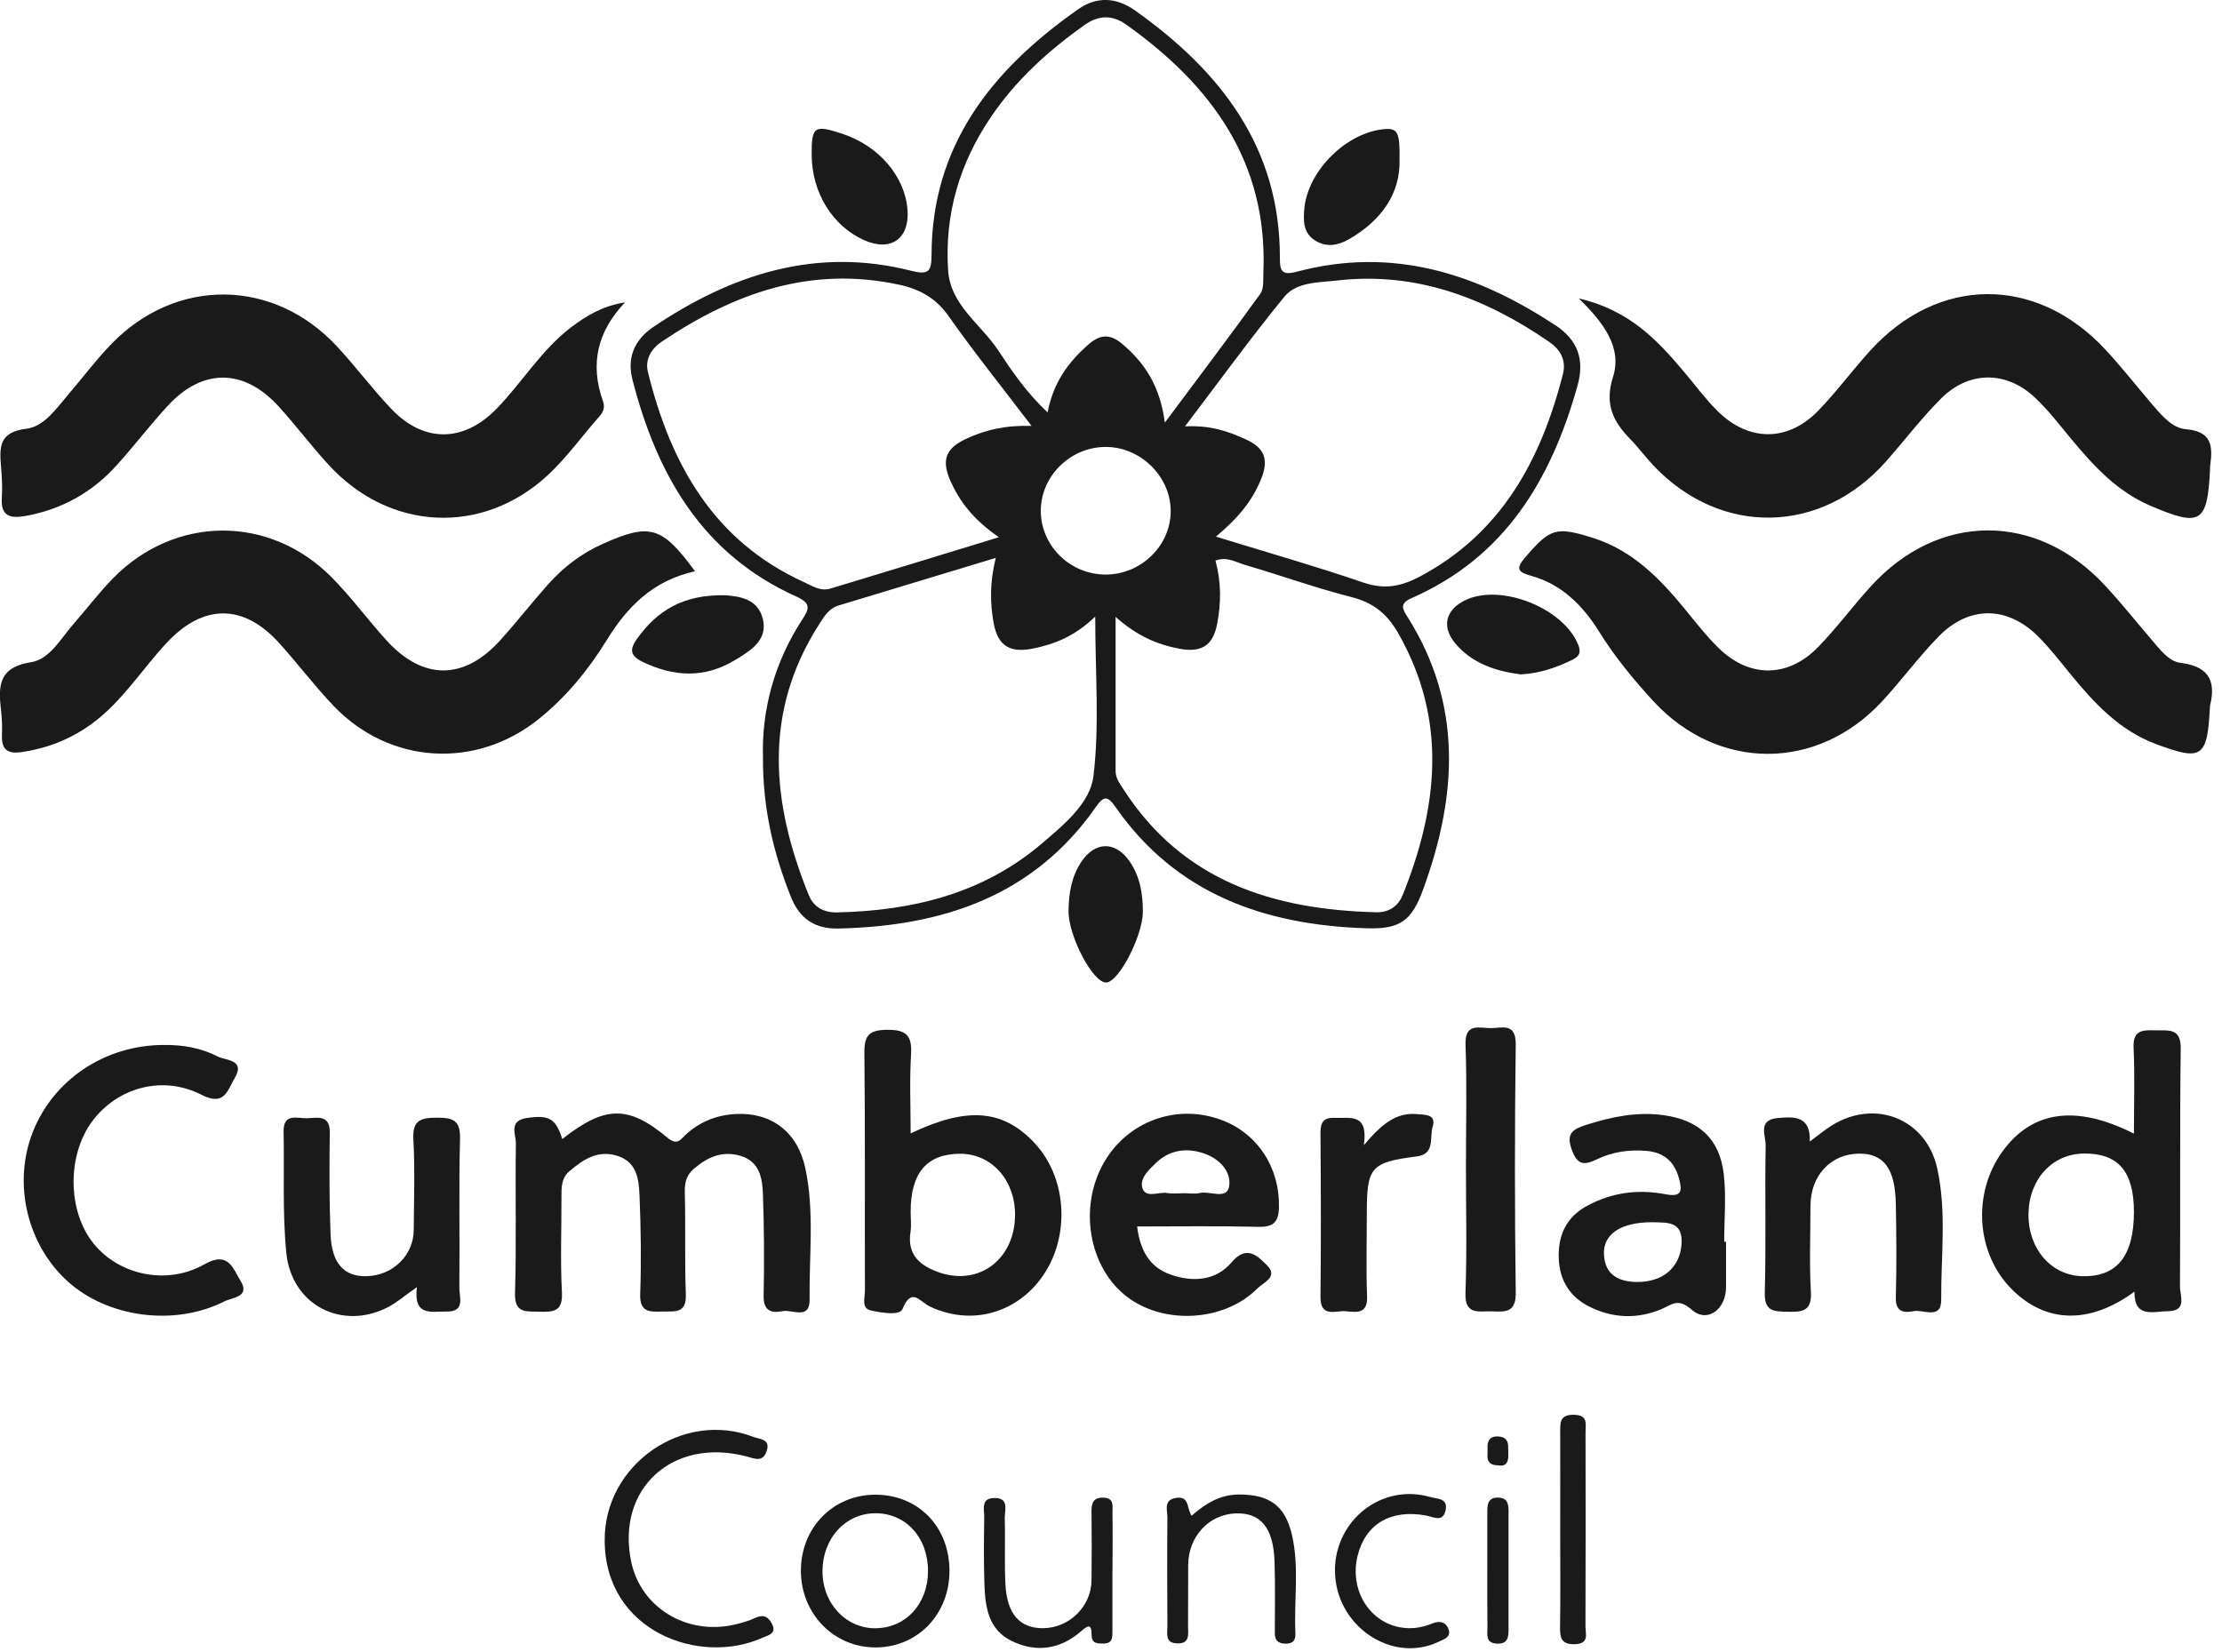
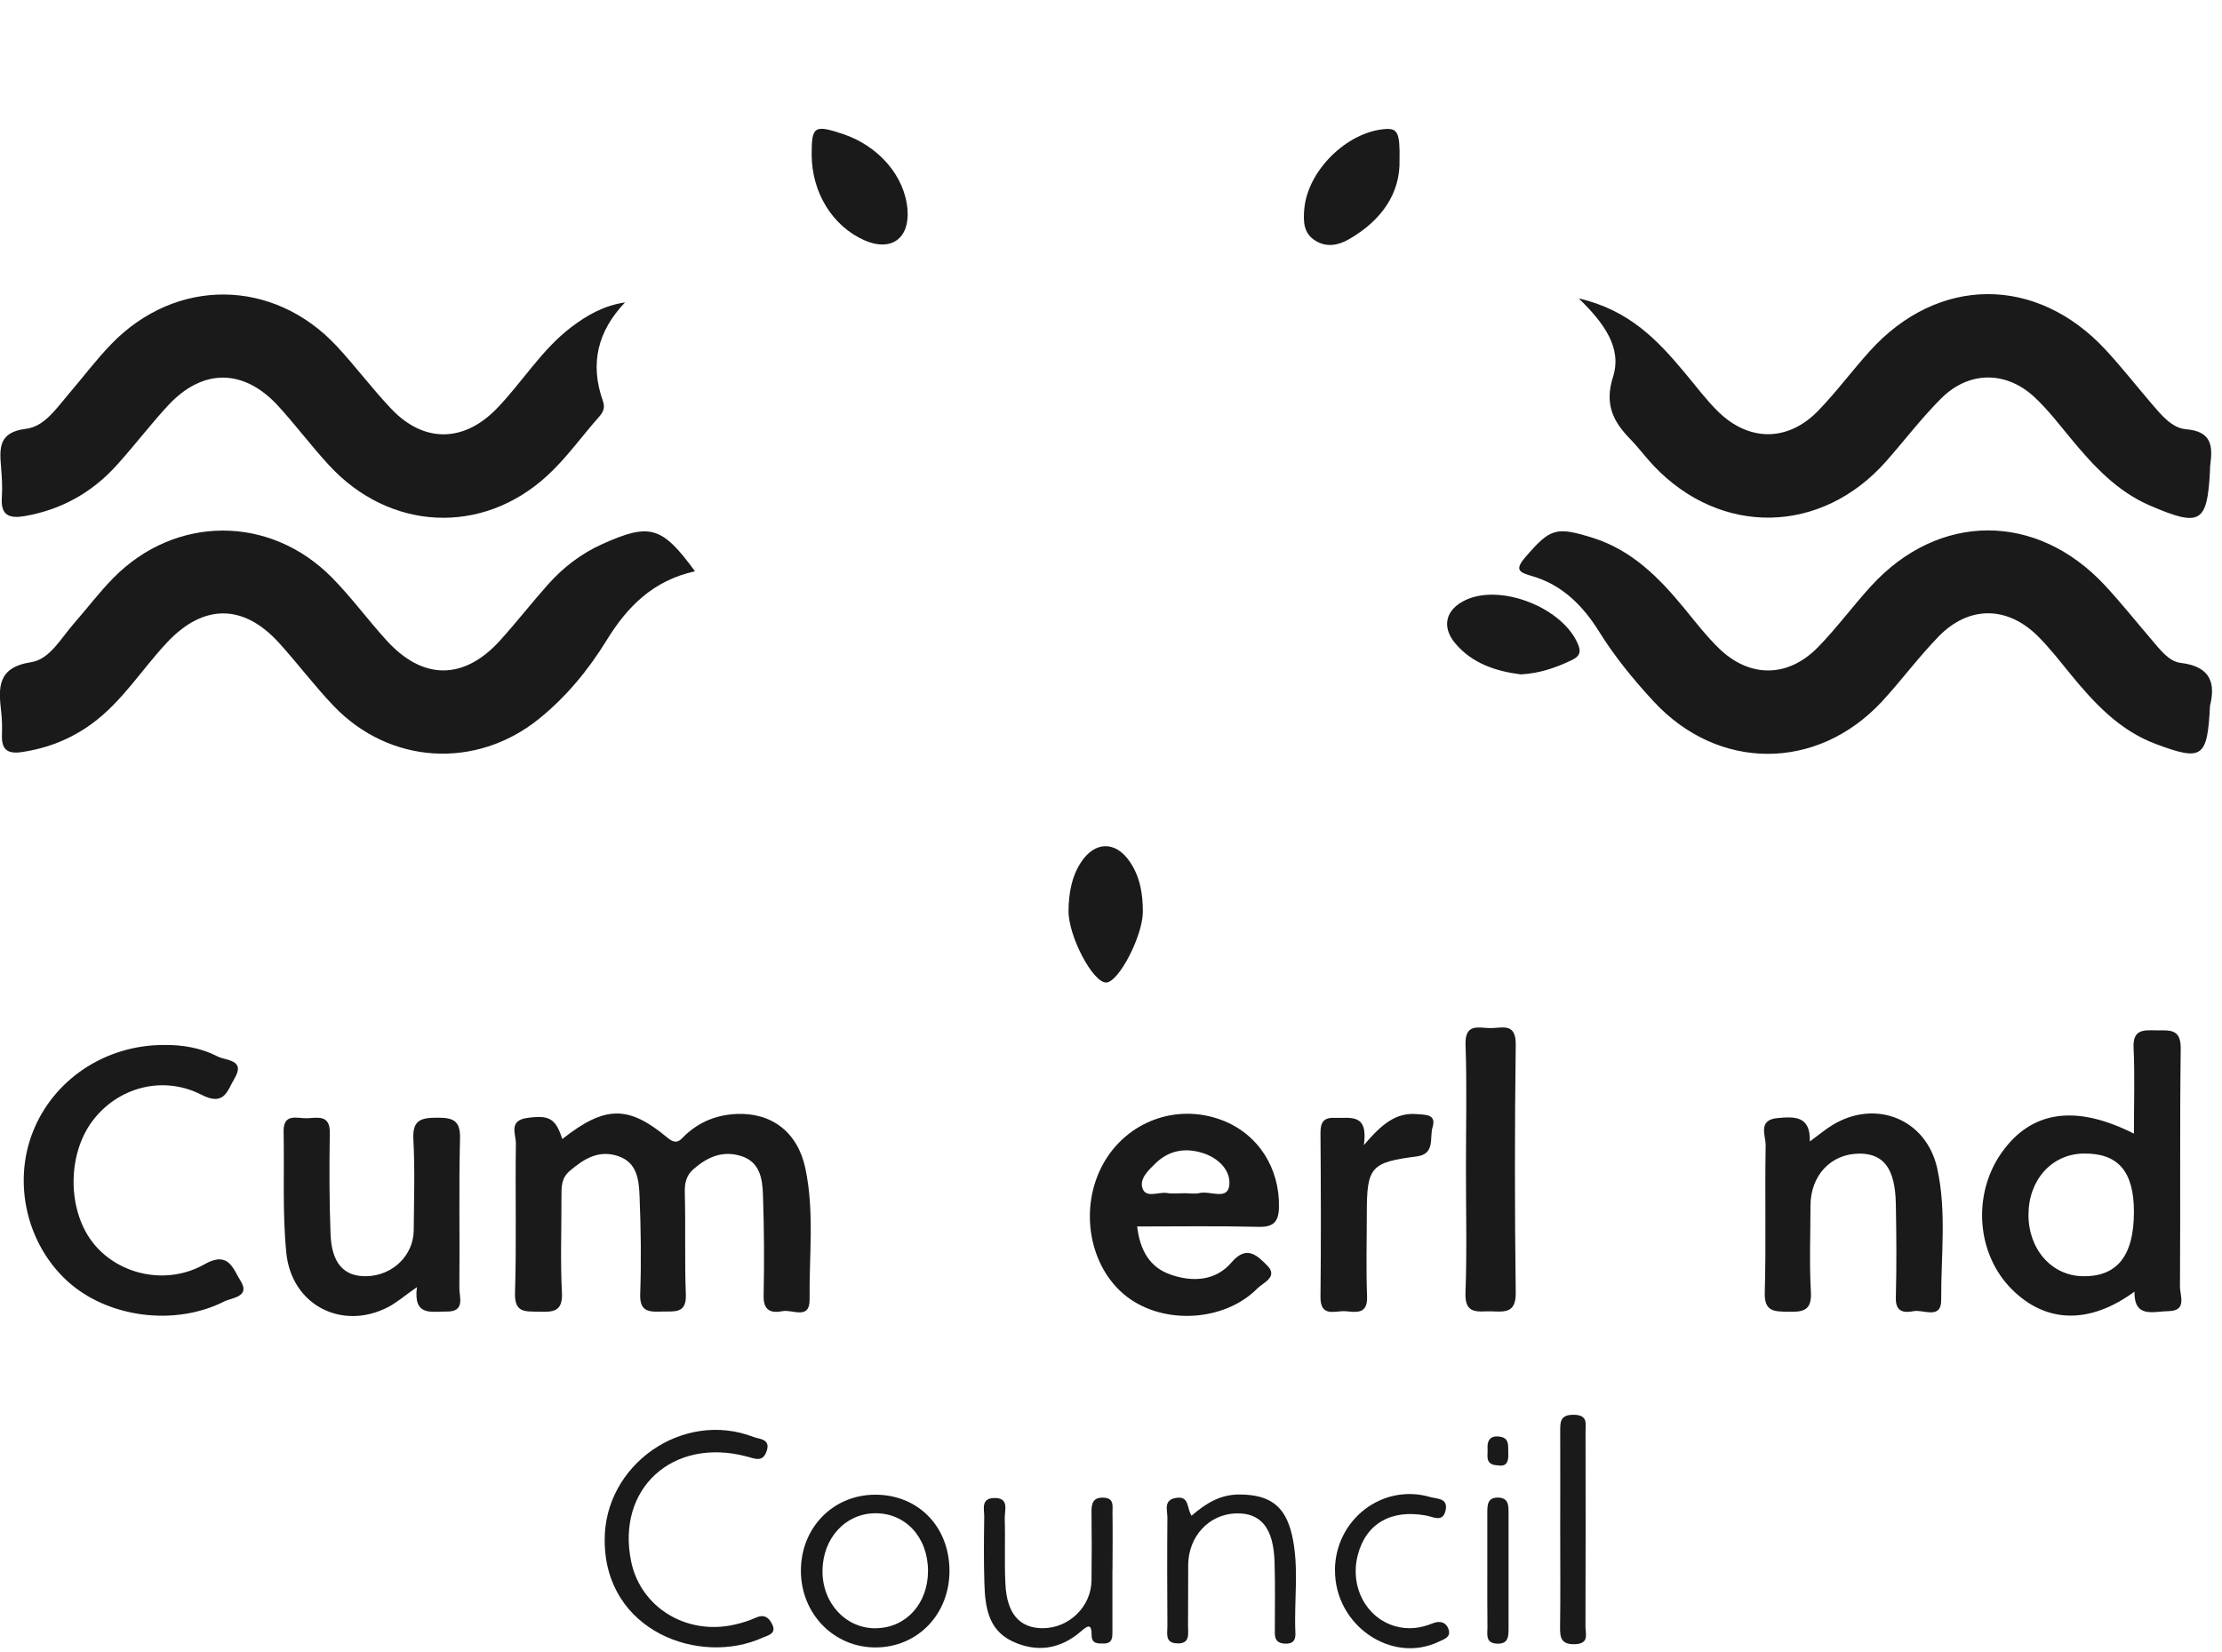
<svg xmlns="http://www.w3.org/2000/svg" width="152" height="113" viewBox="0 0 152 113" fill="none">
  <g id="Layer_1" clip-path="url(#clip0_9624_16192)">
    <path id="Vector" d="M47.553 39.083C44.664 39.718 42.907 41.512 41.486 43.824C40.242 45.845 38.723 47.689 36.859 49.19C32.559 52.652 26.664 52.3 22.839 48.315C21.52 46.938 20.369 45.4 19.088 43.986C16.655 41.303 13.925 41.308 11.451 43.931C9.708 45.78 8.371 47.995 6.274 49.524C4.834 50.571 3.259 51.192 1.493 51.456C0.468 51.609 0.095 51.248 0.133 50.27C0.151 49.751 0.142 49.227 0.082 48.713C-0.105 47.063 -0.207 45.669 2.122 45.307C3.404 45.112 4.163 43.676 5.039 42.679C5.953 41.637 6.791 40.52 7.765 39.533C12.005 35.237 18.463 35.219 22.704 39.514C24.041 40.867 25.173 42.425 26.459 43.833C28.943 46.558 31.748 46.544 34.217 43.81C35.34 42.568 36.375 41.238 37.488 39.987C38.537 38.81 39.776 37.86 41.23 37.211C44.454 35.77 45.279 35.992 47.544 39.088L47.553 39.083Z" fill="#1A1A1A" />
    <path id="Vector_2" d="M151.18 48.282C151.003 51.859 150.653 52.087 147.49 50.91C144.997 49.983 143.273 48.12 141.646 46.136C140.915 45.242 140.207 44.32 139.387 43.509C137.29 41.442 134.671 41.433 132.612 43.551C131.242 44.955 130.072 46.553 128.74 47.995C124.29 52.786 117.515 52.763 113.102 47.971C111.728 46.484 110.455 44.927 109.379 43.198C108.293 41.456 106.863 40.001 104.794 39.412C103.89 39.153 103.606 38.977 104.356 38.11C106.043 36.154 106.43 36.006 108.96 36.799C111.634 37.642 113.489 39.519 115.194 41.595C115.963 42.531 116.709 43.5 117.575 44.348C119.672 46.391 122.3 46.387 124.355 44.287C125.646 42.967 126.745 41.465 127.994 40.098C132.616 35.033 139.331 35.019 144.009 40.07C145.109 41.257 146.12 42.526 147.173 43.755C147.741 44.417 148.356 45.261 149.172 45.353C151.366 45.613 151.52 46.901 151.18 48.287V48.282Z" fill="#1A1A1A" />
    <path id="Vector_3" d="M108.008 20.418C111.484 21.229 113.399 23.296 115.23 25.478C115.976 26.363 116.665 27.299 117.485 28.115C119.619 30.242 122.313 30.242 124.391 28.087C125.635 26.799 126.707 25.349 127.909 24.019C132.568 18.856 139.311 18.819 144.049 23.945C145.149 25.131 146.146 26.41 147.204 27.642C147.852 28.398 148.579 29.288 149.529 29.366C151.332 29.515 151.37 30.543 151.193 31.855C151.179 31.971 151.183 32.087 151.179 32.202C150.992 35.794 150.526 36.072 147.092 34.598C144.832 33.63 143.229 31.892 141.701 30.052C140.89 29.074 140.112 28.05 139.19 27.188C137.242 25.363 134.693 25.367 132.801 27.249C131.45 28.593 130.294 30.122 129.032 31.554C124.596 36.582 117.728 36.716 113.124 31.869C112.565 31.28 112.09 30.622 111.521 30.043C110.338 28.829 109.75 27.652 110.342 25.784C110.967 23.815 109.755 22.128 108.008 20.427V20.418Z" fill="#1A1A1A" />
    <path id="Vector_4" d="M42.765 20.682C40.873 22.66 40.342 24.894 41.241 27.429C41.4 27.874 41.279 28.184 40.98 28.518C39.792 29.857 38.744 31.345 37.43 32.55C32.961 36.651 26.652 36.322 22.515 31.84C21.298 30.524 20.227 29.079 19.015 27.758C16.657 25.204 13.857 25.195 11.499 27.739C10.283 29.051 9.197 30.487 7.995 31.817C6.318 33.68 4.235 34.857 1.738 35.302C0.675 35.492 0.037 35.302 0.125 34.046C0.172 33.361 0.13 32.661 0.074 31.97C-0.038 30.649 -0.103 29.565 1.784 29.338C3.042 29.185 3.858 27.939 4.687 26.97C5.666 25.83 6.57 24.616 7.613 23.541C12.04 18.967 18.694 19.027 23.032 23.68C24.332 25.075 25.473 26.618 26.787 27.994C28.991 30.307 31.712 30.274 33.949 27.985C35.724 26.168 37.034 23.93 39.098 22.368C40.165 21.562 41.297 20.909 42.774 20.686L42.765 20.682Z" fill="#1A1A1A" />
    <path id="Vector_5" d="M38.464 77.931C41.38 75.637 42.974 75.6 45.658 77.839C46.324 78.395 46.539 77.978 46.897 77.644C47.876 76.736 49.041 76.281 50.359 76.217C52.782 76.101 54.567 77.463 55.089 79.924C55.722 82.894 55.345 85.911 55.382 88.909C55.401 90.332 54.194 89.572 53.532 89.707C52.764 89.859 52.214 89.688 52.237 88.654C52.288 86.347 52.27 84.034 52.191 81.727C52.153 80.628 51.976 79.474 50.658 79.081C49.418 78.71 48.402 79.159 47.466 79.966C46.921 80.434 46.828 80.957 46.846 81.643C46.907 83.951 46.828 86.263 46.916 88.571C46.967 89.883 46.152 89.716 45.332 89.734C44.47 89.753 43.748 89.818 43.794 88.539C43.873 86.291 43.841 84.034 43.748 81.787C43.701 80.707 43.58 79.525 42.27 79.094C40.938 78.654 39.931 79.294 38.967 80.118C38.398 80.605 38.408 81.203 38.408 81.842C38.417 84.039 38.324 86.236 38.44 88.427C38.51 89.767 37.821 89.771 36.861 89.744C35.961 89.716 35.188 89.864 35.23 88.46C35.337 85.054 35.239 81.643 35.29 78.237C35.3 77.621 34.764 76.671 36.05 76.49C37.55 76.277 38.007 76.499 38.468 77.941L38.464 77.931Z" fill="#1A1A1A" />
    <path id="Vector_6" d="M11.186 71.495C12.481 71.477 13.748 71.69 14.89 72.283C15.449 72.575 16.828 72.477 16.036 73.798C15.552 74.605 15.365 75.712 13.79 74.906C11.116 73.534 8.036 74.41 6.321 76.699C4.565 79.049 4.611 82.9 6.428 85.115C8.166 87.237 11.419 87.965 14.005 86.491C15.65 85.555 15.957 86.848 16.451 87.626C17.155 88.743 15.855 88.78 15.337 89.044C11.917 90.773 7.328 90.138 4.602 87.645C1.843 85.119 0.874 80.976 2.23 77.487C3.633 73.877 7.174 71.504 11.186 71.495Z" fill="#1A1A1A" />
    <path id="Vector_7" d="M123.803 78.099C124.423 77.645 124.861 77.274 125.345 76.978C128.309 75.166 131.78 76.565 132.521 79.948C133.173 82.909 132.772 85.935 132.791 88.934C132.8 90.31 131.58 89.578 130.909 89.707C130.252 89.833 129.66 89.782 129.688 88.785C129.744 86.649 129.73 84.508 129.688 82.372C129.646 79.962 128.863 78.919 127.186 78.929C125.243 78.938 123.854 80.425 123.849 82.497C123.849 84.462 123.765 86.431 123.877 88.387C123.952 89.675 123.341 89.772 122.33 89.749C121.38 89.726 120.681 89.768 120.723 88.424C120.816 85.073 120.723 81.723 120.783 78.373C120.797 77.71 120.21 76.621 121.599 76.496C122.736 76.394 123.863 76.324 123.803 78.104V78.099Z" fill="#1A1A1A" />
    <path id="Vector_8" d="M28.524 88.061C27.653 88.668 27.131 89.132 26.525 89.442C23.385 91.05 19.946 89.294 19.587 85.725C19.312 82.978 19.457 80.192 19.401 77.421C19.373 76.124 20.347 76.531 21.009 76.508C21.717 76.481 22.579 76.244 22.56 77.5C22.527 79.808 22.523 82.12 22.611 84.428C22.686 86.444 23.539 87.357 25.086 87.315C26.866 87.269 28.287 85.892 28.301 84.173C28.319 82.092 28.389 80.012 28.277 77.94C28.203 76.582 28.855 76.471 29.941 76.471C31.003 76.471 31.497 76.666 31.469 77.898C31.381 81.305 31.46 84.711 31.423 88.117C31.418 88.756 31.851 89.762 30.533 89.734C29.531 89.716 28.263 90.1 28.52 88.07L28.524 88.061Z" fill="#1A1A1A" />
    <path id="Vector_9" d="M100.281 79.794C100.281 77.023 100.351 74.248 100.253 71.481C100.197 69.966 101.181 70.341 101.968 70.341C102.746 70.341 103.706 69.947 103.687 71.467C103.613 77.125 103.613 82.784 103.687 88.442C103.706 89.818 102.979 89.758 102.061 89.721C101.181 89.684 100.188 90.027 100.249 88.451C100.356 85.569 100.277 82.677 100.281 79.79V79.794Z" fill="#1A1A1A" />
    <path id="Vector_10" d="M93.298 78.348C94.538 76.888 95.507 76.101 96.933 76.226C97.478 76.277 98.275 76.212 98 77.111C97.776 77.829 98.2 78.96 96.909 79.122C93.774 79.525 93.499 79.84 93.499 83.01C93.499 84.91 93.443 86.81 93.517 88.705C93.564 89.966 92.734 89.762 92.026 89.711C91.337 89.665 90.316 90.165 90.33 88.729C90.372 84.989 90.358 81.245 90.33 77.505C90.33 76.777 90.554 76.444 91.318 76.481C92.334 76.532 93.615 76.11 93.298 78.344V78.348Z" fill="#1A1A1A" />
    <path id="Vector_11" d="M41.365 105.394C41.324 100.208 46.719 96.445 51.551 98.317C51.938 98.466 52.721 98.438 52.45 99.263C52.185 100.069 51.672 99.805 51.067 99.647C46.002 98.317 42.139 101.862 43.178 106.849C43.83 109.972 46.938 111.886 50.205 111.163C50.712 111.052 51.22 110.899 51.686 110.686C52.245 110.426 52.572 110.635 52.809 111.103C53.154 111.779 52.553 111.877 52.166 112.048C47.861 113.994 41.38 111.613 41.365 105.403V105.394Z" fill="#1A1A1A" />
    <path id="Vector_12" d="M55.524 10.598C55.514 8.643 55.696 8.518 57.63 9.157C60.123 9.982 61.903 12.063 62.08 14.352C62.233 16.335 60.938 17.244 59.116 16.433C56.945 15.464 55.538 13.18 55.524 10.598Z" fill="#1A1A1A" />
    <path id="Vector_13" d="M95.737 10.946C95.798 13.226 94.507 15.085 92.28 16.368C91.544 16.79 90.738 16.947 89.964 16.456C89.153 15.946 89.149 15.117 89.223 14.287C89.461 11.66 92.14 9.023 94.764 8.828C95.598 8.768 95.775 9.083 95.737 10.946Z" fill="#1A1A1A" />
-     <path id="Vector_14" d="M49.668 40.729C50.427 40.808 51.872 40.882 52.198 42.411C52.501 43.829 51.322 44.534 50.26 45.173C48.181 46.424 46.103 46.309 43.969 45.289C43.089 44.867 43.061 44.418 43.583 43.695C44.952 41.795 46.714 40.65 49.668 40.729Z" fill="#1A1A1A" />
    <path id="Vector_15" d="M104.031 46.141C102.377 45.928 100.727 45.423 99.543 44.01C98.584 42.86 98.905 41.688 100.256 41.053C102.721 39.899 106.985 41.628 107.968 44.135C108.215 44.76 107.903 44.983 107.46 45.191C106.412 45.687 105.326 46.072 104.031 46.141Z" fill="#1A1A1A" />
    <path id="Vector_16" d="M78.178 62.393C78.168 64.033 76.542 67.18 75.68 67.222C74.772 67.263 73.066 64.033 73.094 62.295C73.113 61.132 73.294 60.002 73.942 59.005C74.893 57.546 76.305 57.522 77.283 58.95C77.991 59.983 78.182 61.169 78.178 62.393Z" fill="#1A1A1A" />
    <path id="Vector_17" d="M81.508 103.707C82.538 102.808 83.511 102.256 84.76 102.251C86.829 102.251 87.91 103.002 88.376 105.004C88.889 107.224 88.511 109.49 88.614 111.733C88.637 112.219 88.46 112.474 87.915 112.456C87.388 112.437 87.202 112.196 87.207 111.705C87.207 110.088 87.239 108.47 87.188 106.858C87.118 104.536 86.242 103.484 84.532 103.544C82.687 103.614 81.293 105.125 81.28 107.08C81.27 108.466 81.284 109.851 81.27 111.237C81.266 111.779 81.443 112.488 80.497 112.437C79.677 112.396 79.863 111.756 79.858 111.279C79.844 108.795 79.835 106.316 79.858 103.832C79.863 103.322 79.56 102.604 80.483 102.479C81.377 102.358 81.172 103.192 81.513 103.707H81.508Z" fill="#1A1A1A" />
    <path id="Vector_18" d="M76.097 107.451C76.097 108.832 76.097 110.217 76.097 111.598C76.097 112.006 76.116 112.437 75.52 112.446C75.11 112.446 74.676 112.484 74.676 111.876C74.676 111.01 74.378 111.242 73.917 111.64C72.505 112.854 70.883 113.077 69.229 112.284C67.58 111.497 67.384 109.888 67.338 108.294C67.291 106.798 67.305 105.301 67.328 103.799C67.338 103.276 67.077 102.516 67.995 102.492C69.071 102.46 68.717 103.331 68.731 103.883C68.777 105.379 68.703 106.881 68.777 108.373C68.875 110.426 69.765 111.413 71.359 111.399C73.148 111.381 74.648 109.912 74.667 108.128C74.686 106.57 74.686 105.018 74.667 103.461C74.658 102.859 74.765 102.437 75.501 102.469C76.233 102.502 76.097 103.049 76.102 103.475C76.121 104.8 76.107 106.126 76.102 107.451H76.097Z" fill="#1A1A1A" />
    <path id="Vector_19" d="M106.729 104.763C106.729 102.515 106.738 100.268 106.729 98.016C106.729 97.344 106.677 96.778 107.675 96.797C108.644 96.815 108.462 97.422 108.462 97.965C108.471 102.404 108.471 106.844 108.457 111.283C108.457 111.788 108.737 112.465 107.73 112.493C106.808 112.516 106.71 112.071 106.719 111.334C106.752 109.142 106.729 106.955 106.729 104.763Z" fill="#1A1A1A" />
    <path id="Vector_20" d="M91.318 107.422C91.342 103.956 94.571 101.468 97.846 102.427C98.261 102.547 99.044 102.487 98.899 103.279C98.732 104.202 98.07 103.785 97.539 103.687C95.135 103.252 93.424 104.257 92.875 106.421C92.329 108.567 93.452 110.689 95.433 111.259C96.309 111.51 97.152 111.412 97.981 111.074C98.503 110.861 98.937 110.981 99.1 111.505C99.263 112.029 98.76 112.158 98.406 112.33C95.167 113.864 91.295 111.181 91.323 107.418L91.318 107.422Z" fill="#1A1A1A" />
    <path id="Vector_21" d="M101.742 107.33C101.742 106.061 101.742 104.791 101.742 103.521C101.742 102.979 101.742 102.432 102.52 102.464C103.168 102.497 103.195 102.965 103.195 103.452C103.195 106.107 103.195 108.762 103.195 111.418C103.195 111.969 103.181 112.488 102.408 112.456C101.579 112.419 101.76 111.793 101.751 111.311C101.732 109.986 101.746 108.656 101.742 107.326V107.33Z" fill="#1A1A1A" />
    <path id="Vector_22" d="M102.523 100.259C101.536 100.249 101.792 99.601 101.759 99.137C101.722 98.609 101.899 98.224 102.528 98.285C103.306 98.354 103.148 98.957 103.176 99.452C103.213 100.013 103.027 100.356 102.519 100.259H102.523Z" fill="#1A1A1A" />
    <path id="Vector_23" d="M149.125 88.02C149.162 82.594 149.106 77.167 149.176 71.745C149.195 70.341 148.379 70.508 147.499 70.494C146.641 70.48 145.891 70.411 145.952 71.685C146.04 73.576 145.975 75.476 145.975 77.561C141.968 75.536 138.967 76.009 136.954 78.822C134.899 81.695 135.193 85.791 137.63 88.219C139.964 90.546 142.946 90.62 146.012 88.372C145.984 90.226 147.331 89.716 148.328 89.707C149.637 89.693 149.12 88.641 149.125 88.02ZM142.443 87.316C140.323 87.265 138.743 85.448 138.762 83.08C138.781 80.708 140.36 78.961 142.522 78.924C144.889 78.886 145.975 80.138 145.975 82.913C145.975 85.93 144.819 87.371 142.443 87.316Z" fill="#1A1A1A" />
-     <path id="Vector_24" d="M70.802 78.238C68.64 75.911 66.198 75.684 62.294 77.543C62.294 75.694 62.214 73.914 62.322 72.144C62.401 70.856 62.005 70.443 60.681 70.457C59.451 70.471 59.12 70.837 59.13 72.033C59.19 77.464 59.148 82.895 59.167 88.331C59.167 88.803 58.897 89.517 59.591 89.665C60.309 89.814 61.543 90.036 61.739 89.559C62.345 88.071 62.89 89.007 63.547 89.355C63.952 89.573 64.404 89.716 64.852 89.832C67.461 90.49 70.103 89.346 71.557 86.954C73.211 84.23 72.885 80.485 70.802 78.242V78.238ZM64.274 87.066C62.955 86.616 62.042 85.87 62.284 84.29C62.354 83.84 62.294 83.372 62.294 82.909C62.294 80.249 63.393 78.956 65.658 78.938C67.792 78.924 69.413 80.689 69.437 83.048C69.469 86.093 67.028 88.002 64.274 87.066Z" fill="#1A1A1A" />
    <path id="Vector_25" d="M86.027 83.941C87.066 83.965 87.467 83.663 87.49 82.597C87.546 79.914 86.06 77.57 83.576 76.633C80.501 75.475 77.113 76.712 75.492 79.581C73.777 82.621 74.481 86.703 77.071 88.705C79.597 90.661 83.758 90.434 86.018 88.149C86.409 87.751 87.471 87.366 86.675 86.573C86.036 85.939 85.291 85.142 84.256 86.36C83.166 87.644 81.596 87.732 80.081 87.208C78.632 86.708 77.98 85.522 77.789 83.913C80.594 83.913 83.315 83.872 86.036 83.937L86.027 83.941ZM81.041 81.638C80.641 81.638 80.226 81.689 79.834 81.624C79.257 81.527 78.39 82.009 78.152 81.295C77.933 80.642 78.572 80.049 79.07 79.571C79.988 78.691 81.097 78.519 82.267 78.885C83.348 79.224 84.219 80.081 84.089 81.119C83.958 82.134 82.77 81.457 82.071 81.624C81.745 81.703 81.386 81.638 81.041 81.638Z" fill="#1A1A1A" />
-     <path id="Vector_26" d="M117.947 84.957C117.947 83.405 118.096 81.834 117.914 80.305C117.63 77.914 116.213 76.639 113.823 76.301C112.001 76.046 110.263 76.403 108.53 76.954C107.635 77.242 107.113 77.506 107.509 78.632C107.882 79.689 108.325 79.763 109.252 79.313C110.301 78.803 111.461 78.641 112.64 78.743C113.818 78.845 114.536 79.466 114.848 80.606C115.081 81.454 115.081 81.931 113.935 81.709C112.066 81.347 110.249 81.584 108.558 82.506C107.132 83.28 106.573 84.531 106.629 86.097C106.685 87.617 107.402 88.748 108.754 89.415C110.338 90.194 111.987 90.259 113.632 89.578C114.336 89.286 114.764 88.762 115.72 89.605C116.791 90.551 118.068 89.587 118.073 88.067C118.077 87.029 118.073 85.991 118.073 84.957C118.031 84.957 117.984 84.957 117.942 84.957H117.947ZM115.021 85.194C114.895 86.695 113.777 87.733 111.964 87.71C110.72 87.692 109.793 87.224 109.723 85.838C109.648 84.429 110.888 83.618 113.026 83.623C114.079 83.655 115.16 83.53 115.025 85.194H115.021Z" fill="#1A1A1A" />
    <path id="Vector_27" d="M59.861 102.265C56.972 102.275 54.773 104.541 54.787 107.493C54.801 110.426 57.052 112.725 59.903 112.715C62.783 112.706 64.964 110.431 64.95 107.451C64.936 104.434 62.797 102.256 59.861 102.265ZM59.959 111.404C57.881 111.45 56.241 109.699 56.264 107.456C56.288 105.254 57.807 103.577 59.819 103.535C61.93 103.493 63.482 105.166 63.482 107.483C63.482 109.703 61.995 111.358 59.959 111.399V111.404Z" fill="#1A1A1A" />
-     <path id="Vector_28" d="M106.382 22.248C100.982 18.675 95.209 16.863 88.722 18.587C87.683 18.865 87.548 18.545 87.553 17.646C87.572 10.088 83.504 4.879 77.647 0.718C76.375 -0.186 75.033 -0.265 73.751 0.634C67.88 4.759 63.719 9.921 63.724 17.488C63.724 18.638 63.449 18.809 62.331 18.526C55.831 16.877 50.067 18.754 44.704 22.363C43.394 23.244 42.877 24.477 43.264 25.969C44.923 32.443 48.012 37.897 54.438 40.798C55.495 41.275 55.379 41.627 54.866 42.411C52.946 45.358 52.103 48.616 52.192 51.79C52.173 55.34 52.923 58.407 54.111 61.383C54.689 62.828 55.724 63.561 57.326 63.528C64.469 63.375 70.704 61.322 74.981 55.191C75.513 54.431 75.774 54.45 76.305 55.21C80.447 61.16 86.495 63.283 93.443 63.51C95.758 63.584 96.555 63.037 97.347 60.868C99.672 54.51 100.087 48.245 96.294 42.225C95.954 41.683 95.698 41.298 96.564 40.919C102.962 38.12 106.112 32.795 107.906 26.414C108.414 24.611 107.948 23.272 106.377 22.234L106.382 22.248ZM67.773 8.021C69.483 5.495 71.692 3.489 74.161 1.728C75.13 1.037 76.067 0.991 77.046 1.686C82.879 5.843 86.728 11.089 86.425 18.605C86.407 19.115 86.472 19.745 86.206 20.111C84.165 22.947 82.055 25.733 79.683 28.916C79.357 26.418 78.313 24.838 76.775 23.536C75.979 22.859 75.289 22.841 74.483 23.545C73.094 24.759 72.051 26.159 71.664 28.216C70.233 26.882 69.232 25.408 68.272 23.953C67.084 22.164 65.01 20.867 64.856 18.489C64.609 14.68 65.63 11.191 67.778 8.016L67.773 8.021ZM54.978 39.82C48.785 36.989 45.873 31.72 44.326 25.473C44.107 24.597 44.536 23.874 45.258 23.383C50.183 20.065 55.453 18.165 61.515 19.481C62.941 19.792 64.031 20.403 64.903 21.645C66.65 24.129 68.561 26.502 70.564 29.139C68.766 29.088 67.391 29.412 66.058 30.038C64.758 30.649 64.39 31.419 64.968 32.786C65.62 34.319 66.599 35.552 68.328 36.757C64.204 38.017 60.5 39.157 56.791 40.274C56.124 40.474 55.532 40.075 54.973 39.816L54.978 39.82ZM74.8 53.097C74.576 54.95 72.791 56.415 71.286 57.699C67.261 61.137 62.438 62.309 57.266 62.425C56.371 62.444 55.663 62.078 55.323 61.239C52.779 54.96 52.168 48.745 56.036 42.712C56.376 42.179 56.693 41.627 57.373 41.424C60.854 40.376 64.33 39.315 68.118 38.17C67.703 39.88 67.722 41.224 67.969 42.61C68.262 44.264 69.157 44.677 70.676 44.371C72.172 44.065 73.542 43.518 74.921 42.184C74.921 46.062 75.219 49.621 74.8 53.102V53.097ZM75.624 39.31C73.174 39.306 71.17 37.304 71.198 34.899C71.226 32.572 73.192 30.626 75.555 30.58C77.959 30.533 80.051 32.535 80.084 34.922C80.116 37.299 78.066 39.32 75.624 39.31ZM95.94 61.262C95.637 62.017 94.976 62.439 94.151 62.416C87.092 62.24 80.894 60.289 76.845 53.991C76.598 53.607 76.309 53.24 76.314 52.74C76.319 49.352 76.314 45.97 76.314 42.207C77.787 43.514 79.142 44.088 80.652 44.38C82.101 44.658 82.963 44.246 83.257 42.703C83.532 41.261 83.555 39.857 83.145 38.356C83.918 38.055 84.543 38.467 85.158 38.648C87.604 39.361 90.008 40.233 92.478 40.858C93.955 41.234 94.896 42.017 95.628 43.291C99.039 49.232 98.372 55.233 95.945 61.258L95.94 61.262ZM106.913 25.617C105.404 31.465 102.724 36.484 97.105 39.459C95.879 40.108 94.719 40.353 93.307 39.871C90.078 38.764 86.789 37.828 83.178 36.715C84.664 35.473 85.68 34.269 86.29 32.721C86.793 31.437 86.504 30.654 85.26 30.079C84.04 29.514 82.805 29.083 81.062 29.171C83.443 26.038 85.568 23.105 87.856 20.306C88.695 19.282 90.195 19.337 91.434 19.194C96.853 18.564 101.601 20.38 105.972 23.388C106.741 23.916 107.165 24.643 106.909 25.626L106.913 25.617Z" fill="#1A1A1A" />
  </g>
  <defs>
    <clipPath id="clip0_9624_16192">
      <rect width="151.319" height="112.775" fill="white" />
    </clipPath>
  </defs>
</svg>